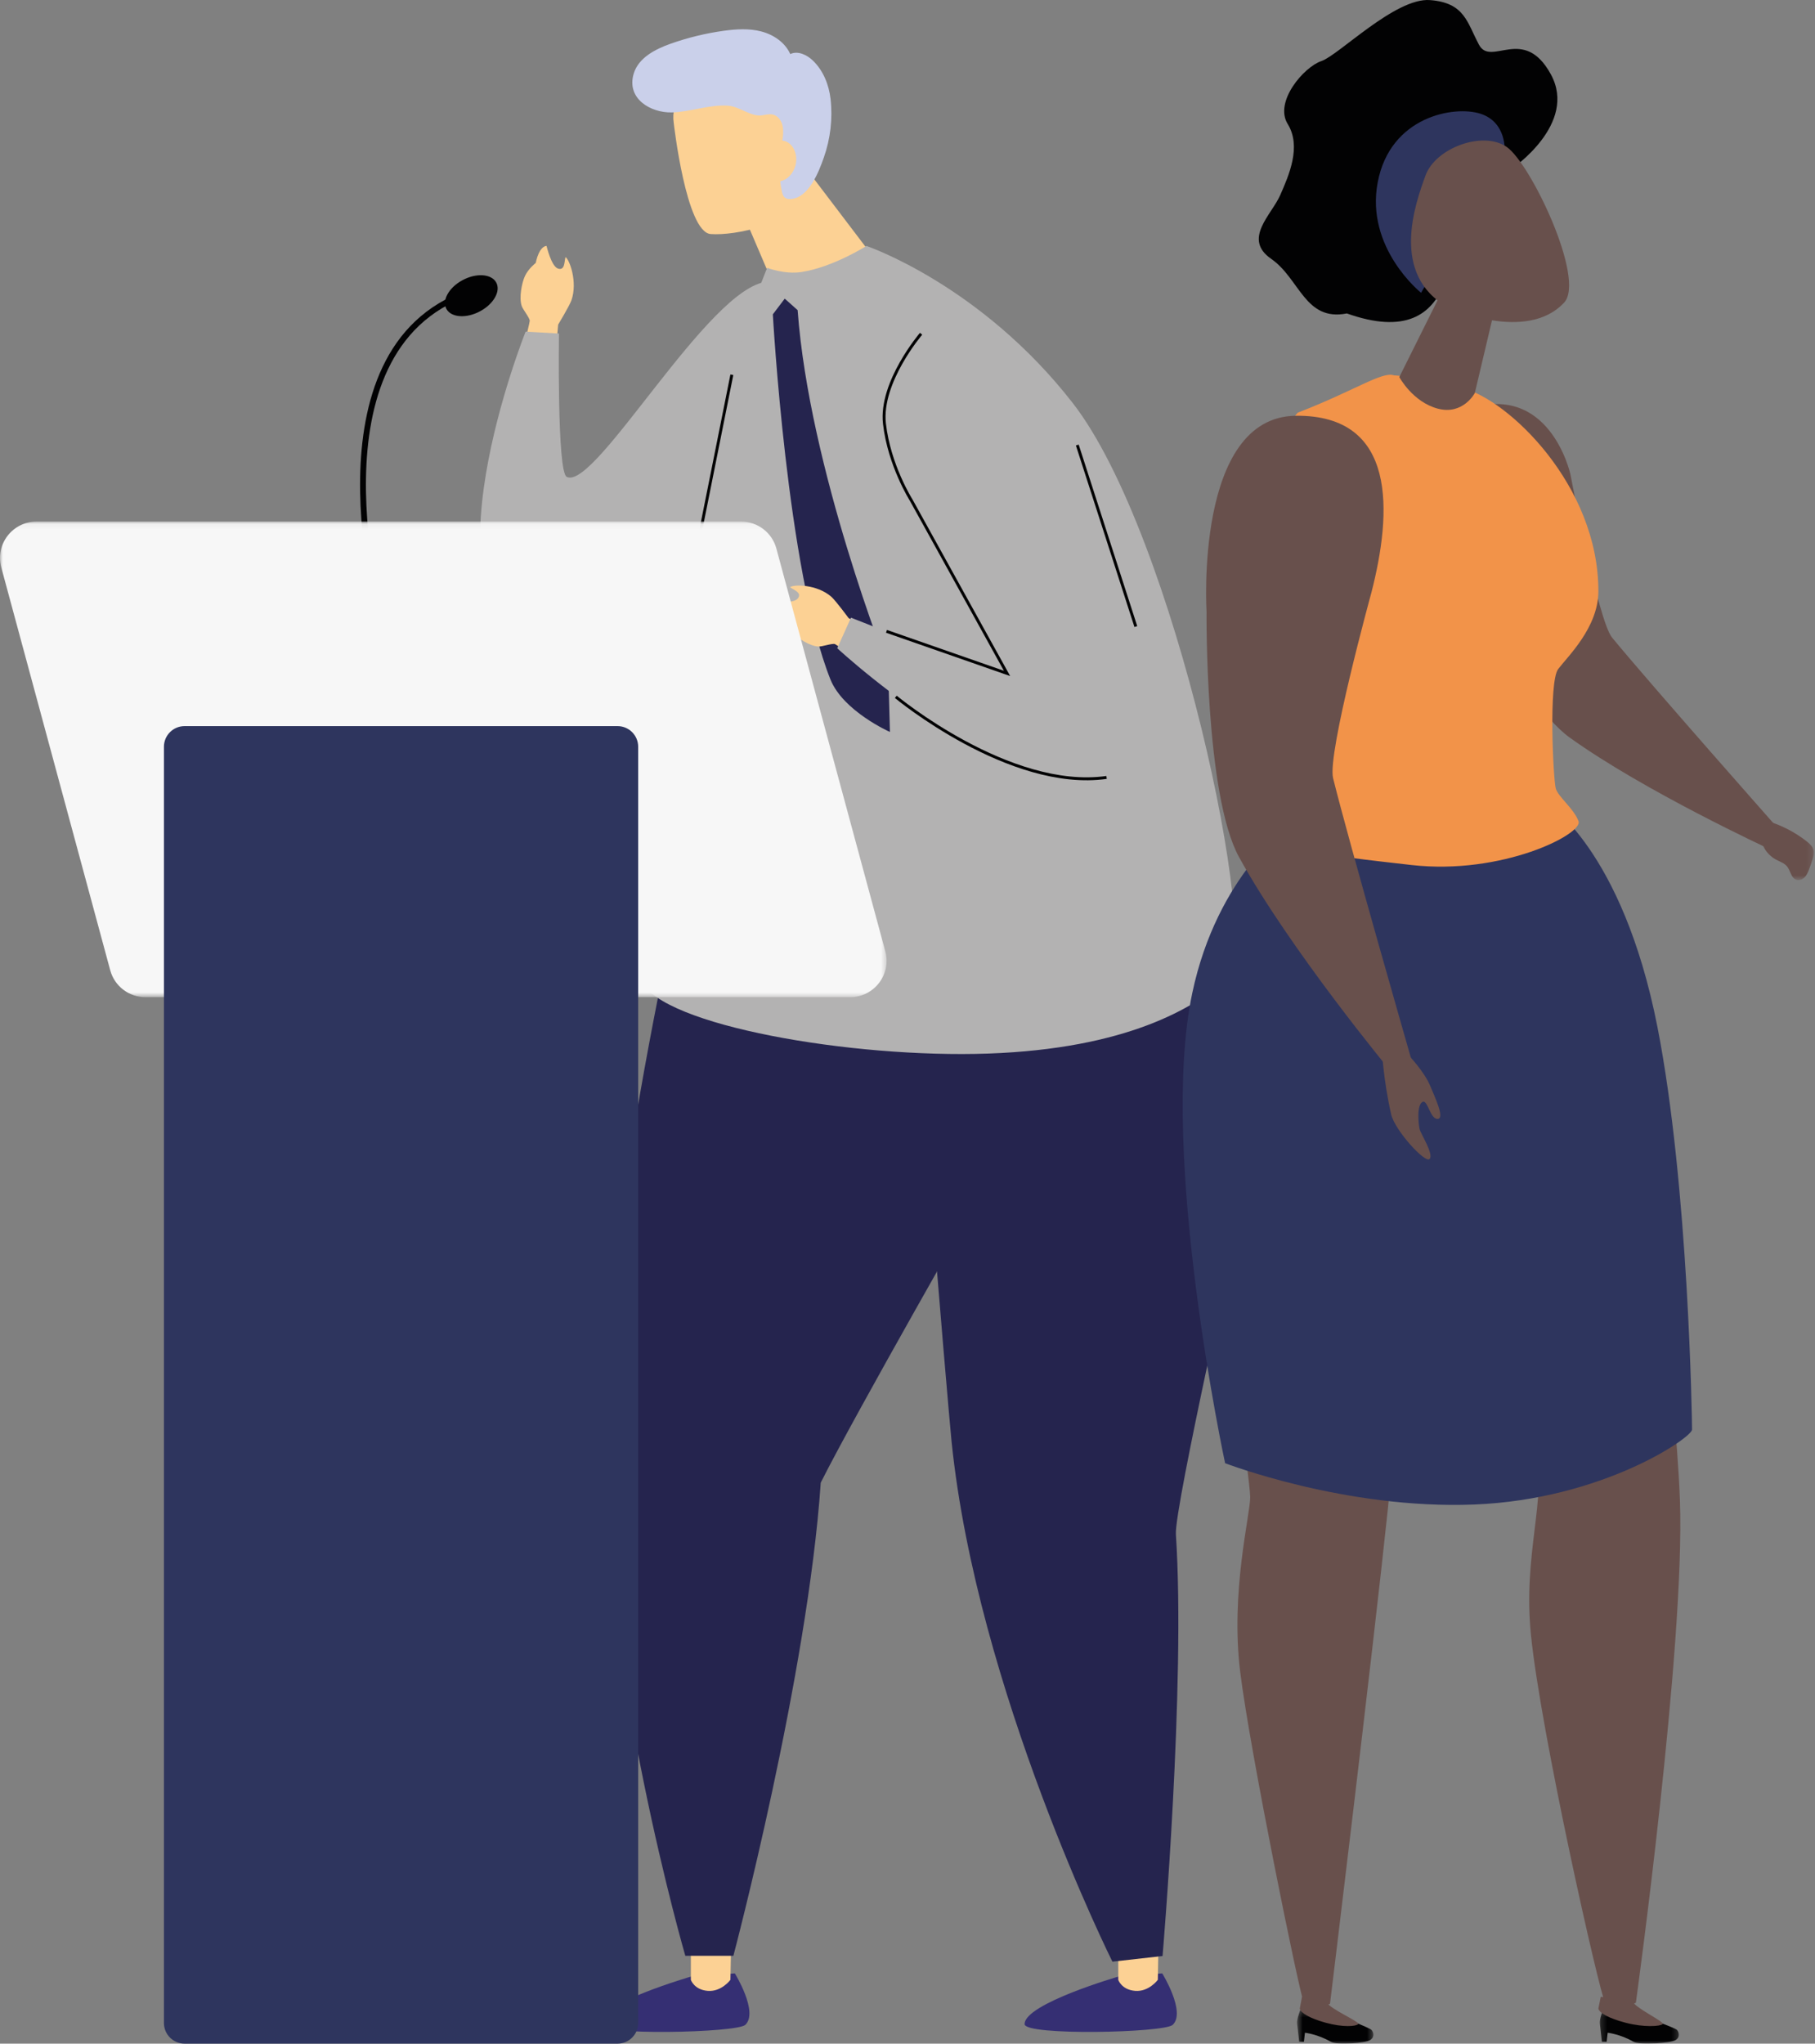
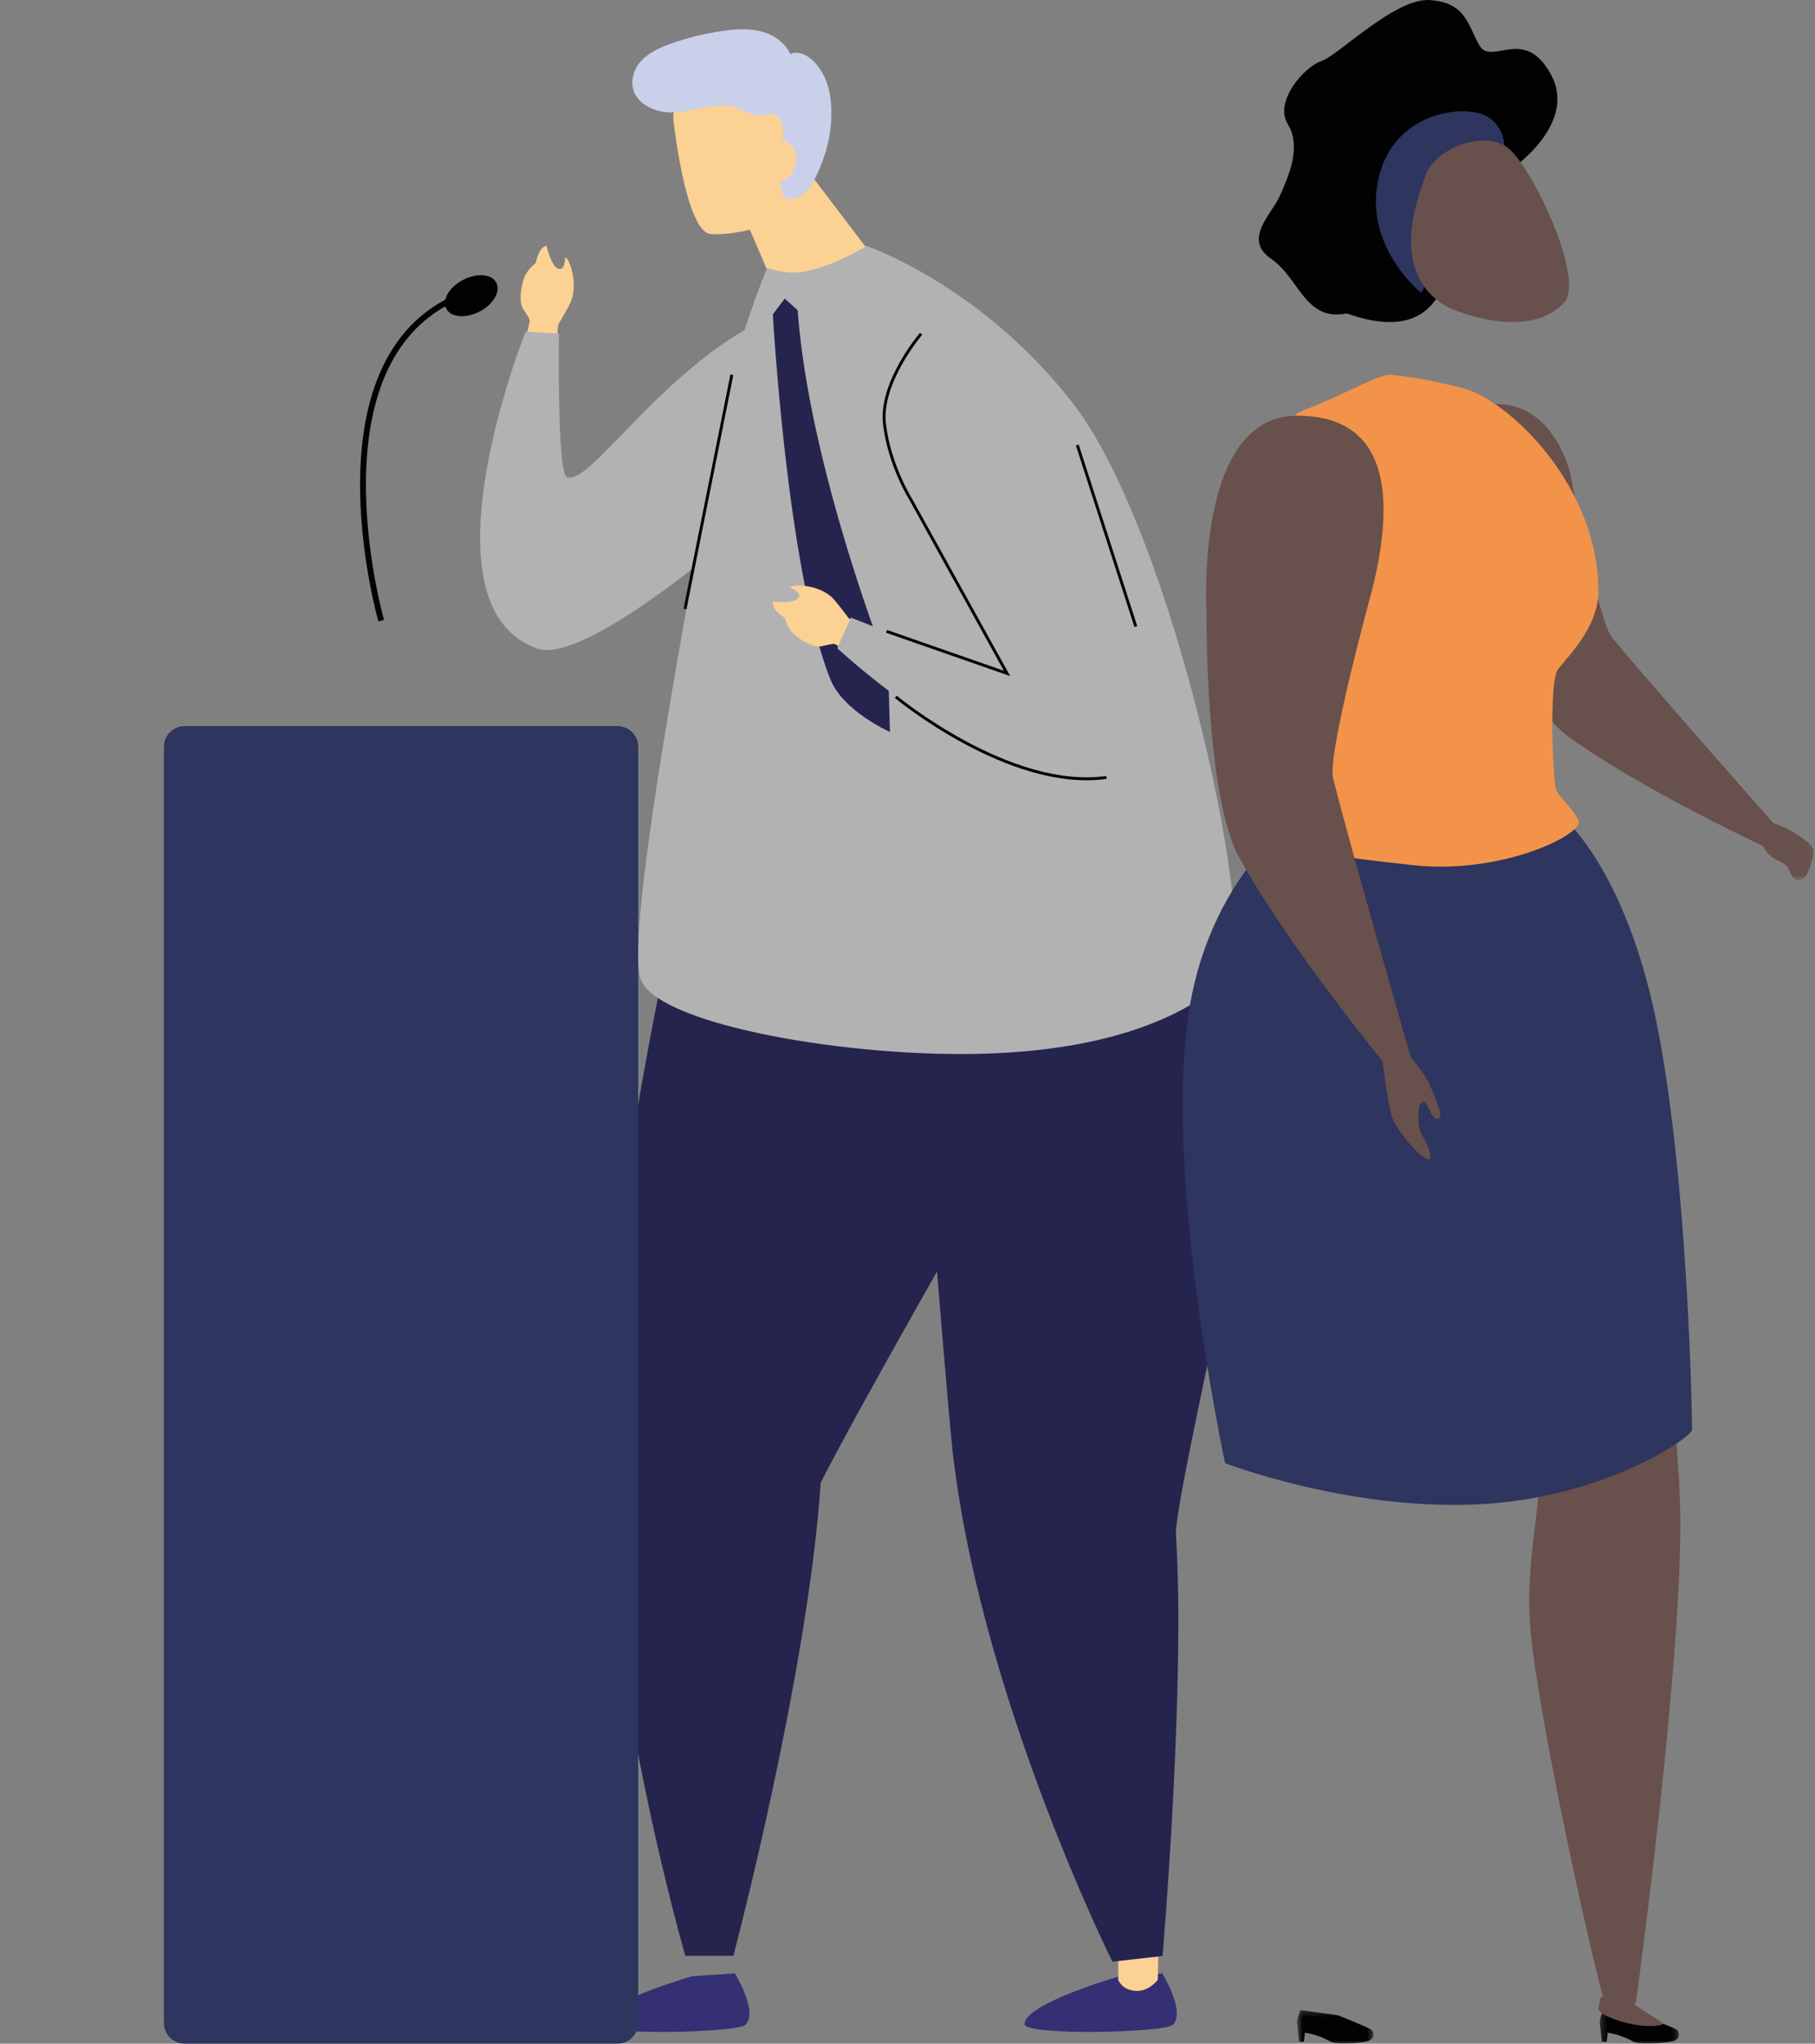
<svg xmlns="http://www.w3.org/2000/svg" xmlns:xlink="http://www.w3.org/1999/xlink" width="310px" height="349px" viewBox="0 0 310 349" version="1.1">
  <rect x="0" y="0" width="310" height="349" fill="#808080" stroke="none" />
  <title>EB11CADE-6509-460F-9494-E09D33901DDE</title>
  <desc>Created with sketchtool.</desc>
  <defs>
    <polygon id="path-1" points="0.652 0.028 9.803 0.028 9.803 10.29 0.652 10.29" />
    <polygon id="path-3" points="0.236 0.262 13.752 0.262 13.752 6 0.236 6" />
    <polygon id="path-5" points="0.533 0.262 13.574 0.262 13.574 6 0.533 6" />
-     <polygon id="path-7" points="0 0.067 151.428 0.067 151.428 81.297 0 81.297" />
  </defs>
  <g id="Acervo" stroke="none" stroke-width="1" fill="none" fill-rule="evenodd">
    <g id="sobre-o-atlas-ilustras-para-o-que" transform="translate(-849, -740)">
      <g id="3-Para-Quem" transform="translate(200, 119)">
        <g id="Atores-municipais" transform="translate(64, 621)">
          <g id="ilustra-atores" transform="translate(585, 0)">
            <g id="Homem-Politico" transform="translate(82, 5)">
              <path d="M12.755,56.99 L13.331,50.438 C13.331,50.438 15.281,47.203 15.602,46.276 C16.697,43.133 15.257,39.292 14.586,38.906 C14.372,39.645 14.506,41.229 13.331,40.875 C12.156,40.521 11.352,37.001 11.352,37.001 C11.352,37.001 10.633,36.933 10.018,38.258 C9.662,39.028 9.505,39.902 9.505,39.902 C9.505,39.902 8.261,40.861 7.67,42.117 C7.118,43.291 6.624,45.844 7.111,47.264 C7.316,47.859 8.479,49.298 8.479,49.78 C8.479,50.261 6,60 6,60" id="Fill-1" fill="#FCD194" />
-               <path d="M66,45.857 C66,45.857 59.042,42.322 49.05,43.116 C39.057,43.91 19.615,78.978 14.787,76.43 C13.122,75.552 13.468,51.96 13.468,51.96 L7.777,51.633 C7.777,51.633 -10.943,98.378 9.705,105.737 C19.949,109.388 57.673,73.827 57.673,73.827" id="Fill-3" fill="#B3B2B2" />
+               <path d="M66,45.857 C39.057,43.91 19.615,78.978 14.787,76.43 C13.122,75.552 13.468,51.96 13.468,51.96 L7.777,51.633 C7.777,51.633 -10.943,98.378 9.705,105.737 C19.949,109.388 57.673,73.827 57.673,73.827" id="Fill-3" fill="#B3B2B2" />
              <path d="M33.07,15.968 C33.07,15.968 35.173,34.643 39.377,34.968 C43.583,35.291 53.31,33.198 55.343,28.609 C57.272,24.253 59,16.123 59,16.123 C59,16.123 49.189,5.421 46.035,3.338 C42.882,1.254 32.027,9.213 33.07,15.968" id="Fill-5" fill="#FCD194" />
              <path d="M53.57,21 L67,38.679 C67,38.679 56.94,50.085 53.57,53.269 C50.202,56.452 48.517,48.206 48.517,48.206 L49.643,42.552 L43,27.012" id="Fill-7" fill="#FCD194" />
              <path d="M26.234,7.583 C27.037,4.894 29.866,3.414 32.503,2.479 C35.451,1.433 38.504,0.689 41.602,0.26 C43.74,-0.035 45.946,-0.176 48.035,0.373 C50.123,0.92 52.098,2.253 52.975,4.234 C54.278,3.612 55.84,4.369 56.876,5.379 C58.618,7.073 59.576,9.468 59.857,11.887 C60.246,15.247 59.834,18.701 58.714,21.89 C57.845,24.365 56.152,28.791 53.035,28.995 C52.686,29.018 52.313,28.961 52.043,28.738 C51.721,28.473 51.609,28.034 51.526,27.623 C51.147,25.715 51.03,23.755 51.176,21.816 C51.304,20.133 52.008,18.226 51.679,16.55 C51.501,15.638 50.874,14.749 49.968,14.554 C49.36,14.422 48.736,14.616 48.119,14.702 C46.284,14.962 44.313,13.196 42.38,13.05 C39.183,12.81 35.943,14.131 32.71,14.198 C29.12,14.272 24.962,11.854 26.234,7.583" id="Fill-9" fill="#CAD0EA" />
              <path d="M49.878,19.734 C50.299,19.027 51.419,18.822 52.234,19.157 C53.049,19.493 53.574,20.237 53.818,21.007 C54.197,22.209 53.978,23.55 53.228,24.606 C52.732,25.305 51.952,25.903 51.028,25.991 C50.103,26.079 49.084,25.507 49,24.683" id="Fill-11" fill="#FCD194" />
              <path d="M109.226,332.485 C109.226,332.485 92.986,337.152 93,340.667 C93.008,342.682 116.86,342.153 118.298,340.789 C120.598,338.607 116.509,332 116.509,332 L109.226,332.485 Z" id="Fill-13" fill="#352F73" />
              <path d="M109,322.634 L109,333.106 C109,333.106 109.553,334.8 111.886,334.988 C114.22,335.176 115.754,333.106 115.754,333.106 L116,320" id="Fill-15" fill="#FCD194" />
              <path d="M122.368,150 C122.368,150 128.697,161.679 130.365,174.136 C132.03,186.592 129.894,202.244 129.894,202.244 C129.894,202.244 118.544,252.535 118.84,257.013 C120.532,282.617 116.563,329.033 116.563,329.033 L107.998,330 C107.998,330 84.878,283.623 80.534,241.243 C79.825,234.329 73.239,156.22 74.073,152.565" id="Fill-17" fill="#25244E" />
              <path d="M36.226,332.485 C36.226,332.485 19.985,337.152 20,340.667 C20.008,342.682 43.861,342.153 45.298,340.789 C47.598,338.607 43.51,332 43.51,332 L36.226,332.485 Z" id="Fill-19" fill="#352F73" />
-               <path d="M36,322.634 L36,333.106 C36,333.106 36.552,334.8 38.886,334.988 C41.219,335.176 42.754,333.106 42.754,333.106 L43,320" id="Fill-21" fill="#FCD194" />
              <path d="M38.13,130 C38.13,130 21.181,198.129 21.002,239.096 C20.824,280.062 35.051,329 35.051,329 L43.26,329 C43.26,329 55.951,281.092 58.183,248.196 C64.196,236.221 85.761,198.566 85.761,198.566 C96.518,191.946 103.584,175.61 100.106,158.494" id="Fill-23" fill="#25244E" />
              <path d="M65.984,37 C65.984,37 85.458,43.577 101.206,63.806 C118.696,86.27 133.529,156.757 127.718,162.016 C121.907,167.277 110.172,174.086 86.828,174.918 C63.483,175.75 31.069,170.126 27.549,162.542 C24.027,154.958 38.553,82.016 39.983,72.655 C42.493,56.216 49.035,40.74 49.035,40.74 C49.035,40.74 52.013,41.903 54.894,41.455 C60.333,40.609 65.984,37 65.984,37" id="Fill-25" fill="#B3B2B2" />
              <path d="M54.235,47.966 L52.032,46 L50,48.68 C50,48.68 52.43,92.461 59.831,111.014 C62.005,116.465 70,120 70,120 L69.697,109.052 C69.697,109.052 56.206,75.021 54.235,47.966" id="Fill-27" fill="#25244E" />
              <path d="M68.703,103.455 L62.963,100.577 C62.963,100.577 60.729,97.56 60.004,96.922 C57.544,94.758 53.538,94.774 52.945,95.28 C53.539,95.748 55.027,96.182 54.281,97.183 C53.536,98.183 50.05,97.705 50.05,97.705 C50.05,97.705 49.729,98.37 50.711,99.43 C51.28,100.044 52.017,100.504 52.017,100.504 C52.017,100.504 52.44,102.038 53.367,103.051 C54.233,103.997 56.372,105.376 57.839,105.413 C58.452,105.428 60.178,104.824 60.615,104.995 C61.053,105.165 69,111 69,111" id="Fill-29" fill="#FCD194" />
              <path d="M76.463,49 C76.463,49 70.65,54.251 67.811,63.911 C64.972,73.571 90.908,104.467 86.784,108.078 C85.364,109.321 63.347,100.481 63.347,100.481 L61,105.701 C61,105.701 98.152,140.136 112.465,123.423 C119.566,115.132 99.724,66.908 99.724,66.908" id="Fill-31" fill="#B3B2B2" />
              <line x1="112" y1="102" x2="102" y2="71" id="Stroke-33" stroke="#020203" stroke-width="0.5" />
              <path d="M75.32,52 C75.32,52 68.256,60.257 69.064,67.359 C69.872,74.462 73.609,80.368 73.609,80.368 L90,110 L69.41,102.813" id="Stroke-35" stroke="#020203" stroke-width="0.5" />
              <path d="M71,114 C71,114 90.417,130.119 107,127.765" id="Stroke-37" stroke="#020203" stroke-width="0.5" />
              <line x1="35" y1="99" x2="43" y2="59" id="Stroke-39" stroke="#020203" stroke-width="0.5" />
            </g>
            <g id="Mulher-Politica-1" transform="translate(202, 0)">
              <path d="M56.23,28.801 C56.23,28.801 67.519,21.171 62.883,12.693 C58.246,4.215 52.668,11.491 50.61,7.641 C48.552,3.791 48.176,0.478 42.253,0.016 C36.329,-0.448 26.635,9.443 23.684,10.432 C20.734,11.422 15.57,17.359 17.943,21.187 C20.315,25.015 18.15,29.931 16.659,33.322 C15.17,36.713 10.212,40.801 15.114,44.202 C20.015,47.602 20.874,54.941 28.04,53.528 C37.985,57.06 42.582,53.81 44.724,48.3 C46.866,42.789 56.23,28.801 56.23,28.801" id="Fill-41" fill="#020203" />
              <path d="M54.993,25.771 C54.993,25.771 55.353,20.89 50.889,19.43 C46.426,17.969 35.464,19.847 33.315,31.114 C31.165,42.382 40.717,50 40.717,50" id="Fill-43" fill="#2E355E" />
              <path d="M66.219,80.976 C66.219,80.976 62.676,64.788 48.156,70.053 C33.636,75.318 45.706,94.68 45.706,94.68 C45.706,94.68 57.493,119.771 66.099,125.955 C78.872,135.134 100.227,145 100.227,145 L102,141.831 C102,141.831 79.617,116.531 73.333,108.871 C70.946,105.96 66.219,80.976 66.219,80.976" id="Fill-45" fill="#68504C" />
              <g id="Group-49" transform="translate(98, 140)">
                <mask id="mask-2" fill="white">
                  <use xlink:href="#path-1" />
                </mask>
                <g id="Clip-48" />
                <path d="M0.678,1.888 C0.467,3.822 1.549,5.828 3.323,6.789 C3.991,7.148 4.77,7.393 5.235,7.972 C5.837,8.716 5.897,9.962 6.838,10.244 C7.33,10.392 7.879,10.169 8.234,9.813 C8.59,9.454 8.786,8.983 8.966,8.521 C9.19,7.939 9.393,7.349 9.579,6.753 C9.734,6.251 9.876,5.722 9.763,5.212 C9.607,4.546 9.051,4.042 8.495,3.614 C6.374,1.969 3.904,0.742 1.279,0.028" id="Fill-47" fill="#68504C" mask="url(#mask-2)" />
              </g>
              <path d="M52,215.01 C52.136,216.326 59.747,244.336 60.368,247.359 C62.184,256.149 58.112,265.36 59.474,279.087 C61.127,295.773 71.161,340.251 72.19,342.185 C73.22,344.119 77.408,342.004 77.408,342.004 C77.408,342.004 85.856,280.872 84.929,256.151 C84.167,235.789 78.329,192 78.329,192" id="Fill-50" fill="#68504C" />
              <g id="Group-54" transform="translate(71, 343)">
                <mask id="mask-4" fill="white">
                  <use xlink:href="#path-3" />
                </mask>
                <g id="Clip-53" />
                <path d="M0.78,0.262 C0.78,0.262 0.164,1.843 0.243,2.533 C0.458,4.411 0.602,5.691 0.602,5.691 L1.407,5.691 L1.586,4.137 C1.586,4.137 3.746,4.371 6.011,5.679 C7.11,6.314 12.395,5.893 13.18,5.4 C14.063,4.844 13.743,3.981 13.413,3.639 C13.084,3.3 7.198,1.144 7.198,1.144" id="Fill-52" fill="#020203" mask="url(#mask-4)" />
              </g>
              <path d="M76.888,341.858 C77.455,343.006 82.39,345.29 81.975,345.67 C81.558,346.05 78.79,346.25 75.653,345.43 C72.791,344.683 71.139,343.743 71,343.011 L71.405,341" id="Fill-55" fill="#68504C" />
              <g id="Group-59" transform="translate(19, 343)">
                <mask id="mask-6" fill="white">
                  <use xlink:href="#path-5" />
                </mask>
                <g id="Clip-58" />
                <path d="M1.078,0.262 C1.078,0.262 0.461,1.843 0.54,2.533 C0.755,4.411 0.899,5.691 0.899,5.691 L1.705,5.691 L1.883,4.137 C1.883,4.137 4.043,4.371 6.309,5.679 C7.407,6.314 12.219,5.893 13.005,5.4 C13.883,4.844 13.565,3.981 13.238,3.639 C12.91,3.3 7.496,1.144 7.496,1.144" id="Fill-57" fill="#020203" mask="url(#mask-6)" />
              </g>
-               <path d="M6,212.899 C6,214.225 11.532,252.571 11.532,255.666 C11.532,258.763 8.13,271.849 9.829,285.559 C11.532,299.263 19.857,340.012 20.697,342.055 C21.537,344.101 25.165,342.187 25.165,342.187 C25.165,342.187 32.454,282.37 35.052,257.63 C37.185,237.341 35.052,193 35.052,193" id="Fill-60" fill="#68504C" />
-               <path d="M24.602,341.939 C25.142,343.086 30.376,345.291 29.978,345.668 C29.583,346.05 27.422,346.25 24.433,345.43 C21.707,344.683 20.132,343.739 20,343.011 L20.383,341" id="Fill-62" fill="#68504C" />
              <path d="M18.533,140.527 C18.533,140.527 5.897,149.333 1.629,169.628 C-4.133,197 7.246,249.874 7.246,249.874 C7.246,249.874 27.829,257.811 49.807,256.932 C71.783,256.048 87,245.467 87,244.14 C87,242.818 86.424,202.535 81.084,175.359 C75.083,144.86 62.049,137 62.049,137" id="Fill-64" fill="#2E355E" />
              <path d="M36.082,64.101 C34.102,63.365 29.262,66.774 19.657,70.47 C15.436,75.055 15.348,85.101 14.438,93.993 C12.449,113.438 17.953,127.453 16.611,134.757 C16.293,136.485 14.712,137.798 14.966,140.211 C15.488,145.201 23.625,145.958 39.079,147.721 C54.531,149.481 68.443,142.436 67.609,140.233 C66.774,138.033 64.138,136.104 63.722,134.645 C63.303,133.186 62.469,116.452 64.138,114.252 C65.808,112.05 70.985,107.145 71,100.978 C71.037,83.009 55.7,68.218 47.657,66.223 C39.614,64.227 36.082,64.101 36.082,64.101" id="Fill-66" fill="#F29349" />
              <path d="M32.242,101.165 C35.742,87.527 36.696,70.844 19.35,71 C2.004,71.159 4.077,104.477 4.077,104.477 C4.077,104.477 3.782,135.761 9.634,146.385 C18.316,162.154 35.573,183 35.573,183 L39,180.716 C39,180.716 28.39,143.806 25.689,132.883 C24.664,128.733 32.242,101.165 32.242,101.165" id="Fill-68" fill="#68504C" />
              <path d="M38.558,180.169 C38.558,180.169 41.323,183.057 42.298,185.489 C42.949,187.106 44.84,190.977 43.572,191.08 C42.307,191.187 41.856,187.869 41.037,188.152 C39.918,188.543 40.275,191.991 40.462,192.807 C40.648,193.627 42.91,197.071 42.182,197.916 C41.454,198.763 36.229,193.011 35.612,190.315 C34.246,184.343 34,179 34,179" id="Fill-70" fill="#68504C" />
-               <path d="M53,53.995 L49.896,67.123 C49.896,67.123 47.895,70.924 43.582,69.788 C39.271,68.651 37,64.391 37,64.391 L44.172,50" id="Fill-72" fill="#68504C" />
              <path d="M45.424,52.532 C45.424,52.532 58.69,58.62 65.156,51.672 C68.858,47.696 59.426,27.875 55.325,25.079 C51.221,22.282 43.175,25.281 41.475,29.967 C39.775,34.655 35.265,46.976 45.424,52.532" id="Fill-74" fill="#68504C" />
            </g>
            <g id="Pupito" transform="translate(0, 47)">
              <path d="M65.111,59 C65.111,59 51.877,12.742 80,3" id="Stroke-76" stroke="#020203" />
              <path d="M84.862,1.478 C84.255,-0.1 81.81,-0.473 79.4,0.644 C76.991,1.761 75.53,3.946 76.138,5.523 C76.745,7.1 79.191,7.473 81.6,6.356 C84.009,5.239 85.47,3.055 84.862,1.478" id="Fill-78" fill="#020203" />
              <g id="Group-82" transform="translate(0, 42)">
                <mask id="mask-8" fill="white">
                  <use xlink:href="#path-7" />
                </mask>
                <g id="Clip-81" />
                <path d="M145.18,81.297 L24.857,81.297 C22.033,81.297 19.561,79.411 18.827,76.697 L0.218,7.901 C-0.85,3.95 2.139,0.067 6.249,0.067 L126.57,0.067 C129.394,0.067 131.867,1.953 132.6,4.667 L151.21,73.464 C152.277,77.414 149.288,81.297 145.18,81.297" id="Fill-80" fill="#F7F7F7" mask="url(#mask-8)" />
              </g>
              <path d="M105.472,302 L31.528,302 C29.58,302 28,300.422 28,298.475 L28,80.525 C28,78.579 29.58,77 31.528,77 L105.472,77 C107.421,77 109,78.579 109,80.525 L109,298.475 C109,300.422 107.421,302 105.472,302" id="Fill-83" fill="#2E355E" />
            </g>
          </g>
        </g>
      </g>
    </g>
  </g>
</svg>